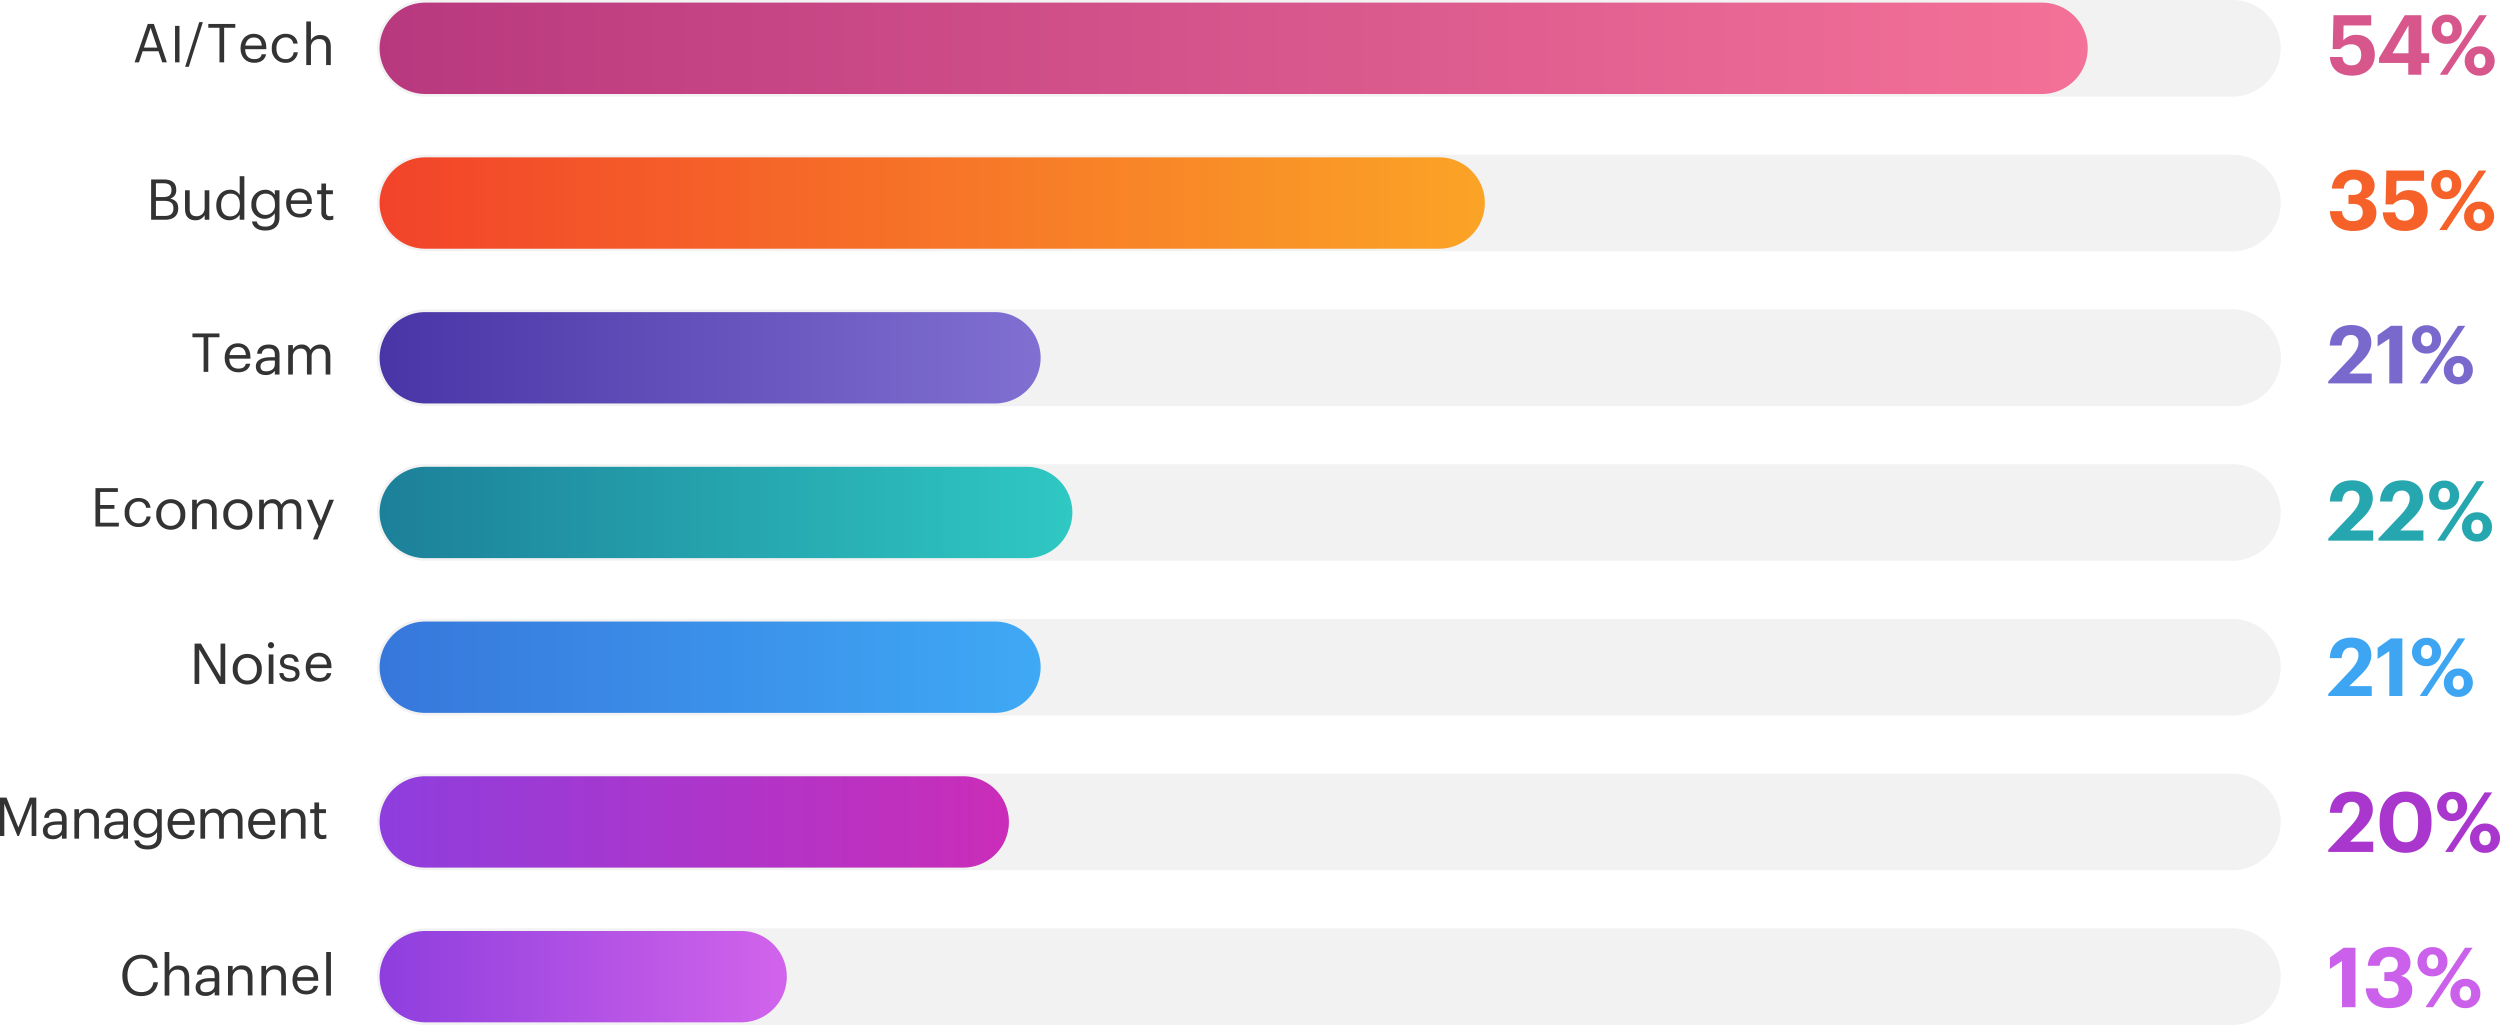
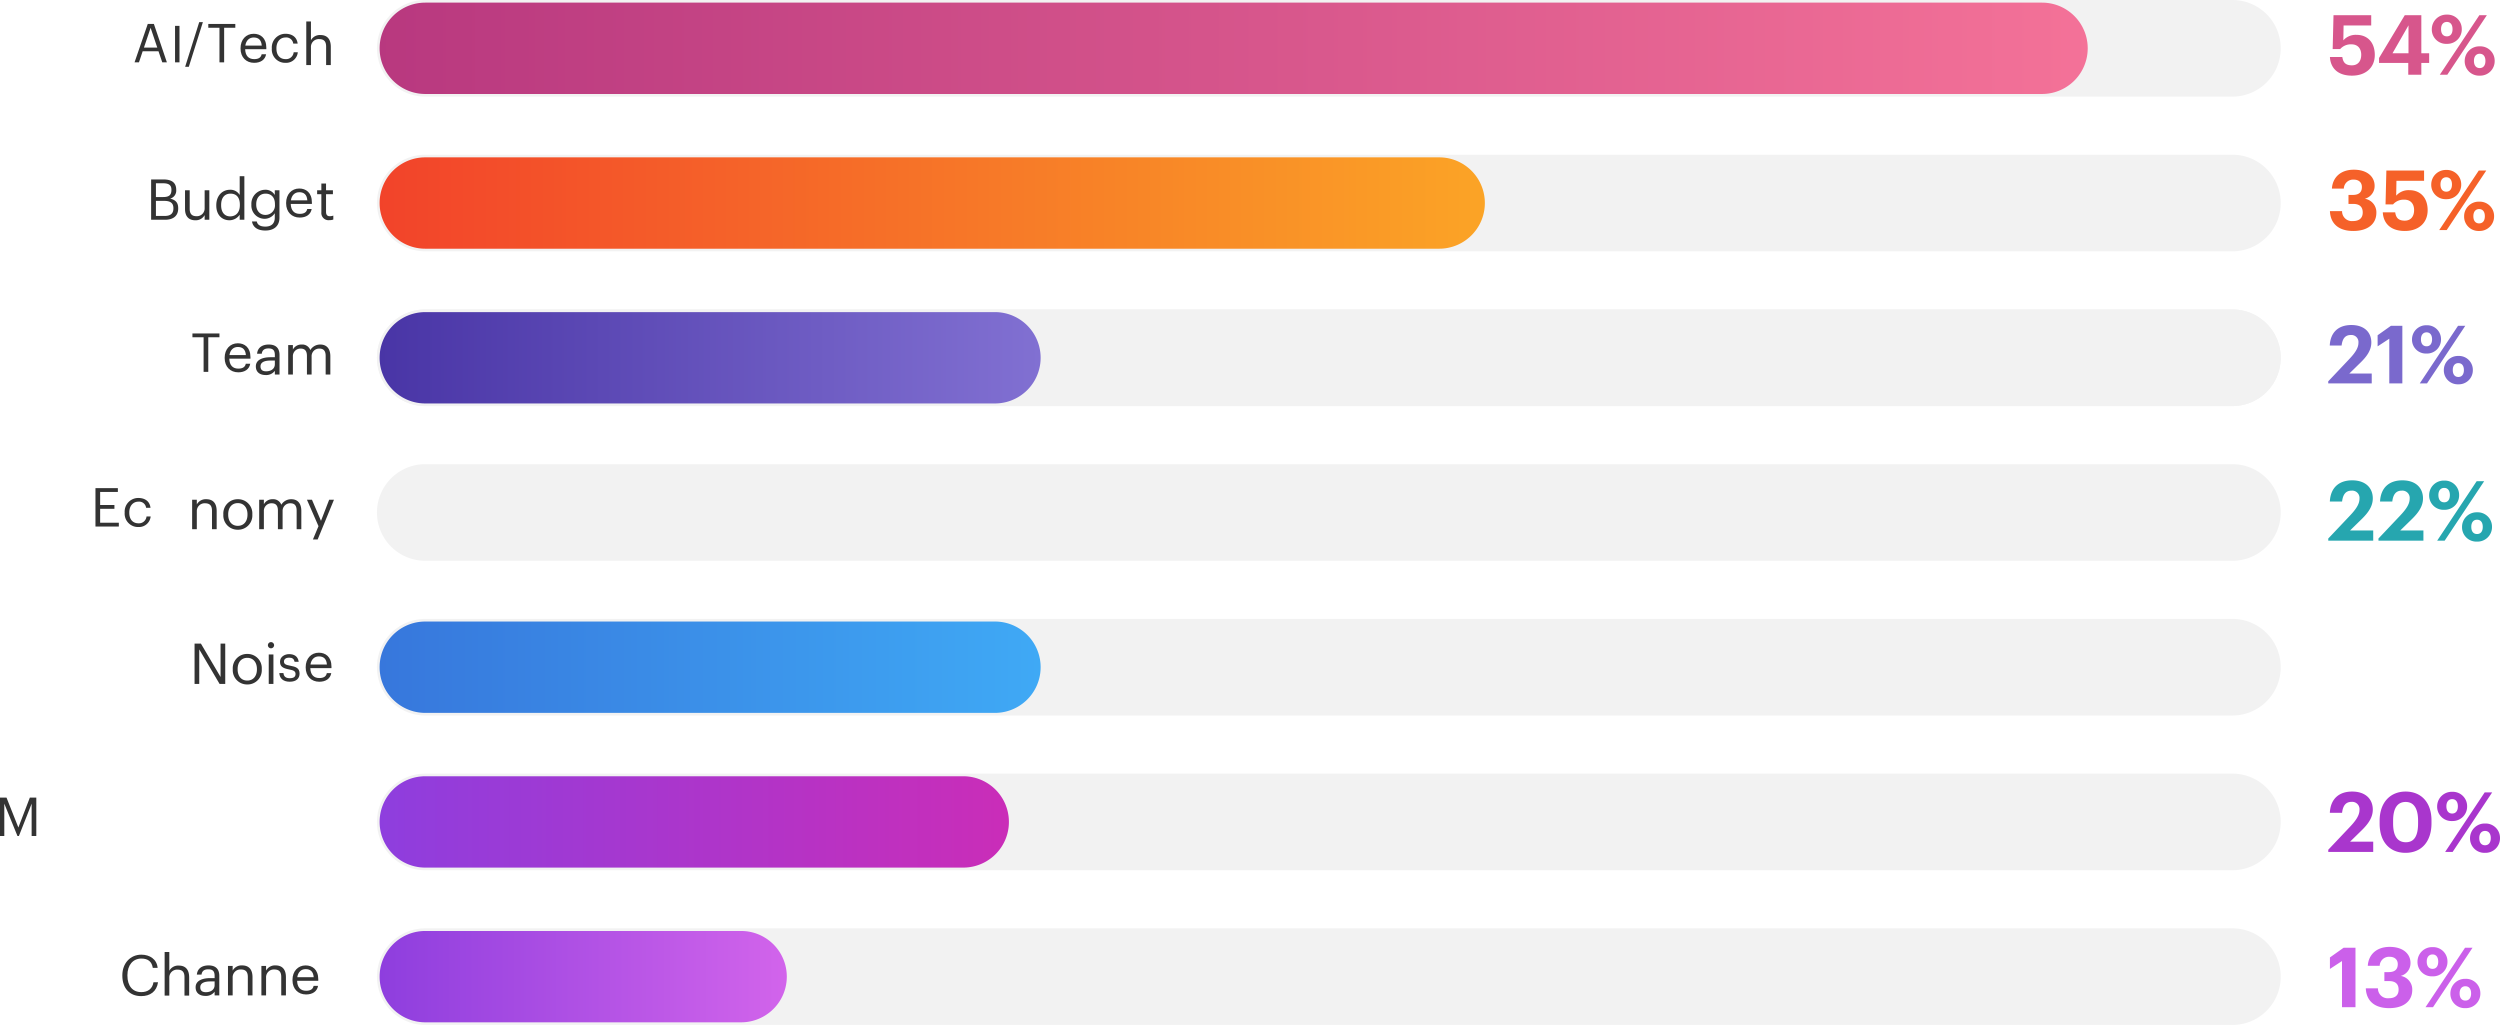
<svg xmlns="http://www.w3.org/2000/svg" width="930.961" height="381.679" viewBox="0 0 930.961 381.679">
  <defs>
    <linearGradient id="linear-gradient" y1="0.5" x2="1" y2="0.5" gradientUnits="objectBoundingBox">
      <stop offset="0" stop-color="#8e3ede" />
      <stop offset="1" stop-color="#d264eb" />
    </linearGradient>
    <linearGradient id="linear-gradient-2" y1="0.5" x2="1" y2="0.5" gradientUnits="objectBoundingBox">
      <stop offset="0" stop-color="#8e3ede" />
      <stop offset="1" stop-color="#ca2db8" />
    </linearGradient>
    <linearGradient id="linear-gradient-3" y1="0.5" x2="1" y2="0.5" gradientUnits="objectBoundingBox">
      <stop offset="0" stop-color="#4935a6" />
      <stop offset="1" stop-color="#8170d2" />
    </linearGradient>
    <linearGradient id="linear-gradient-4" y1="0.5" x2="1" y2="0.5" gradientUnits="objectBoundingBox">
      <stop offset="0" stop-color="#3777dc" />
      <stop offset="1" stop-color="#3fa9f5" />
    </linearGradient>
    <linearGradient id="linear-gradient-5" y1="0.5" x2="1" y2="0.5" gradientUnits="objectBoundingBox">
      <stop offset="0" stop-color="#1c8099" />
      <stop offset="1" stop-color="#2fc8c3" />
    </linearGradient>
    <linearGradient id="linear-gradient-6" y1="0.5" x2="1" y2="0.5" gradientUnits="objectBoundingBox">
      <stop offset="0" stop-color="#f2432a" />
      <stop offset="1" stop-color="#fba426" />
    </linearGradient>
    <linearGradient id="linear-gradient-7" y1="0.5" x2="1" y2="0.5" gradientUnits="objectBoundingBox">
      <stop offset="0" stop-color="#b8387f" />
      <stop offset="1" stop-color="#f47298" />
    </linearGradient>
  </defs>
  <g id="Group_804" data-name="Group 804" transform="translate(1184.013 -3676.497)">
    <path id="Path_573" data-name="Path 573" d="M9.207.341c5.115,0,8.494-3.007,8.494-7.719s-2.759-7.471-6.789-7.471A6.091,6.091,0,0,0,5.983-12.8l.093-5.549H16.368v-3.813H2.325L2.015-9.548H4.8a5.252,5.252,0,0,1,4.247-1.767c2.232,0,3.6,1.488,3.6,3.875,0,2.356-1.209,3.937-3.472,3.937-2.542,0-3.286-1.24-3.565-3.1H.992C1.209-2.635,3.751.341,9.207.341ZM30.163,0H35.03V-4.4h2.914V-8H35.03V-22.165H28.861L19.282-6.231V-4.4H30.163ZM24.3-8l5.952-10.385V-8Zm20.243-6.293c-1.333,0-2.17-.93-2.17-2.7,0-1.674.837-2.666,2.17-2.666s2.108,1.023,2.108,2.666C46.655-15.283,45.88-14.291,44.547-14.291Zm-.031,2.79a5.375,5.375,0,0,0,5.58-5.518,5.332,5.332,0,0,0-5.549-5.363,5.435,5.435,0,0,0-5.611,5.425A5.325,5.325,0,0,0,44.516-11.5ZM41.912,0H44.7L59.427-22.165h-2.79ZM56.761-2.48c-1.3,0-2.139-.93-2.139-2.666,0-1.7.837-2.666,2.139-2.666,1.364,0,2.139.992,2.139,2.666S58.125-2.48,56.761-2.48Zm0,2.821a5.4,5.4,0,0,0,5.58-5.549,5.34,5.34,0,0,0-5.58-5.363,5.434,5.434,0,0,0-5.58,5.456A5.343,5.343,0,0,0,56.761.341Z" transform="translate(-317.377 3704.327)" fill="#d7568c" />
    <path id="Path_574" data-name="Path 574" d="M9.7.341c5.394,0,8.587-2.635,8.587-6.789a5.089,5.089,0,0,0-4.309-5.208,4.888,4.888,0,0,0,3.658-4.805c0-3.472-2.852-6.014-7.719-6.014-5.053,0-7.936,2.976-8.184,7.037H6.169a3.463,3.463,0,0,1,3.658-3.348c2.046,0,3.069,1.178,3.069,2.759,0,1.891-1.054,2.945-3.379,2.945H7.905v3.348H9.641c2.387,0,3.565,1.085,3.565,3.193,0,1.984-1.178,3.193-3.689,3.193a3.637,3.637,0,0,1-4-3.689H.992C1.178-2.542,4.061.341,9.7.341Zm19.189,0c5.115,0,8.494-3.007,8.494-7.719s-2.759-7.471-6.789-7.471A6.091,6.091,0,0,0,25.668-12.8l.093-5.549H36.053v-3.813H22.01L21.7-9.548h2.79a5.252,5.252,0,0,1,4.247-1.767c2.232,0,3.6,1.488,3.6,3.875,0,2.356-1.209,3.937-3.472,3.937-2.542,0-3.286-1.24-3.565-3.1H20.677C20.894-2.635,23.436.341,28.892.341ZM44.33-14.291c-1.333,0-2.17-.93-2.17-2.7,0-1.674.837-2.666,2.17-2.666s2.108,1.023,2.108,2.666C46.438-15.283,45.663-14.291,44.33-14.291ZM44.3-11.5a5.375,5.375,0,0,0,5.58-5.518,5.332,5.332,0,0,0-5.549-5.363,5.435,5.435,0,0,0-5.611,5.425A5.325,5.325,0,0,0,44.3-11.5ZM41.695,0h2.79L59.21-22.165H56.42ZM56.544-2.48c-1.3,0-2.139-.93-2.139-2.666,0-1.7.837-2.666,2.139-2.666,1.364,0,2.139.992,2.139,2.666S57.908-2.48,56.544-2.48Zm0,2.821a5.4,5.4,0,0,0,5.58-5.549,5.34,5.34,0,0,0-5.58-5.363,5.434,5.434,0,0,0-5.58,5.456A5.343,5.343,0,0,0,56.544.341Z" transform="translate(-317.377 3762.165)" fill="#f56129" />
    <path id="Path_576" data-name="Path 576" d="M.372,0h16.74V-3.813H8.494l4.185-4.092c2.573-2.48,4.278-4.9,4.278-7.843,0-4-2.79-6.727-7.688-6.727-4.96,0-8.06,2.79-8.308,7.9H5.518c.341-2.914,1.581-4.061,3.534-4.061A2.723,2.723,0,0,1,12-15.624c0,2.015-1.364,3.968-3.5,6.231L.372-.806ZM19.065,0h16.74V-3.813H27.187l4.185-4.092c2.573-2.48,4.278-4.9,4.278-7.843,0-4-2.79-6.727-7.688-6.727-4.96,0-8.06,2.79-8.308,7.9h4.557c.341-2.914,1.581-4.061,3.534-4.061a2.723,2.723,0,0,1,2.945,3.007c0,2.015-1.364,3.968-3.5,6.231L19.065-.806Zm24.49-14.291c-1.333,0-2.17-.93-2.17-2.7,0-1.674.837-2.666,2.17-2.666s2.108,1.023,2.108,2.666C45.663-15.283,44.888-14.291,43.555-14.291Zm-.031,2.79a5.375,5.375,0,0,0,5.58-5.518,5.332,5.332,0,0,0-5.549-5.363,5.435,5.435,0,0,0-5.611,5.425A5.325,5.325,0,0,0,43.524-11.5ZM40.92,0h2.79L58.435-22.165h-2.79ZM55.769-2.48c-1.3,0-2.139-.93-2.139-2.666,0-1.7.837-2.666,2.139-2.666,1.364,0,2.139.992,2.139,2.666S57.133-2.48,55.769-2.48Zm0,2.821a5.4,5.4,0,0,0,5.58-5.549,5.34,5.34,0,0,0-5.58-5.363,5.434,5.434,0,0,0-5.58,5.456A5.343,5.343,0,0,0,55.769.341Z" transform="translate(-317.377 3877.842)" fill="#26a6af" />
-     <path id="Path_577" data-name="Path 577" d="M.36,0h16.2V-3.69H8.22l4.05-3.96c2.49-2.4,4.14-4.74,4.14-7.59,0-3.87-2.7-6.51-7.44-6.51-4.8,0-7.8,2.7-8.04,7.65H5.34c.33-2.82,1.53-3.93,3.42-3.93a2.635,2.635,0,0,1,2.85,2.91c0,1.95-1.32,3.84-3.39,6.03L.36-.78ZM23.1,0h4.86V-21.45H23.7l-4.95,3.51v4.14l4.35-2.85ZM36.99-13.83c-1.29,0-2.1-.9-2.1-2.61,0-1.62.81-2.58,2.1-2.58s2.04.99,2.04,2.58C39.03-14.79,38.28-13.83,36.99-13.83Zm-.03,2.7a5.2,5.2,0,0,0,5.4-5.34,5.16,5.16,0,0,0-5.37-5.19,5.26,5.26,0,0,0-5.43,5.25A5.154,5.154,0,0,0,36.96-11.13ZM34.44,0h2.7L51.39-21.45h-2.7ZM48.81-2.4c-1.26,0-2.07-.9-2.07-2.58,0-1.65.81-2.58,2.07-2.58,1.32,0,2.07.96,2.07,2.58S50.13-2.4,48.81-2.4Zm0,2.73a5.226,5.226,0,0,0,5.4-5.37,5.168,5.168,0,0,0-5.4-5.19,5.259,5.259,0,0,0-5.4,5.28A5.171,5.171,0,0,0,48.81.33Z" transform="translate(-317.377 3935.681)" fill="#3ea5f3" />
    <path id="Path_775" data-name="Path 775" d="M.36,0h16.2V-3.69H8.22l4.05-3.96c2.49-2.4,4.14-4.74,4.14-7.59,0-3.87-2.7-6.51-7.44-6.51-4.8,0-7.8,2.7-8.04,7.65H5.34c.33-2.82,1.53-3.93,3.42-3.93a2.635,2.635,0,0,1,2.85,2.91c0,1.95-1.32,3.84-3.39,6.03L.36-.78ZM23.1,0h4.86V-21.45H23.7l-4.95,3.51v4.14l4.35-2.85ZM36.99-13.83c-1.29,0-2.1-.9-2.1-2.61,0-1.62.81-2.58,2.1-2.58s2.04.99,2.04,2.58C39.03-14.79,38.28-13.83,36.99-13.83Zm-.03,2.7a5.2,5.2,0,0,0,5.4-5.34,5.16,5.16,0,0,0-5.37-5.19,5.26,5.26,0,0,0-5.43,5.25A5.154,5.154,0,0,0,36.96-11.13ZM34.44,0h2.7L51.39-21.45h-2.7ZM48.81-2.4c-1.26,0-2.07-.9-2.07-2.58,0-1.65.81-2.58,2.07-2.58,1.32,0,2.07.96,2.07,2.58S50.13-2.4,48.81-2.4Zm0,2.73a5.226,5.226,0,0,0,5.4-5.37,5.168,5.168,0,0,0-5.4-5.19,5.259,5.259,0,0,0-5.4,5.28A5.171,5.171,0,0,0,48.81.33Z" transform="translate(-317.377 3819.279)" fill="#7a69cd" />
    <path id="Path_579" data-name="Path 579" d="M.372,0h16.74V-3.813H8.494l4.185-4.092c2.573-2.48,4.278-4.9,4.278-7.843,0-4-2.79-6.727-7.688-6.727-4.96,0-8.06,2.79-8.308,7.9H5.518c.341-2.914,1.581-4.061,3.534-4.061A2.723,2.723,0,0,1,12-15.624c0,2.015-1.364,3.968-3.5,6.231L.372-.806ZM29.264-3.6c-3.1,0-4.743-2.325-4.743-6.975v-1.054c0-4.588,1.581-6.975,4.681-6.975,3.069,0,4.619,2.511,4.619,6.975v.992C33.821-5.983,32.4-3.6,29.264-3.6ZM29.14.341c5.983,0,9.672-4.216,9.672-11.005v-1.023c0-6.882-3.937-10.788-9.641-10.788S19.5-18.414,19.5-11.594v1.054C19.5-3.751,23.25.341,29.14.341ZM46.531-14.291c-1.333,0-2.17-.93-2.17-2.7,0-1.674.837-2.666,2.17-2.666s2.108,1.023,2.108,2.666C48.639-15.283,47.864-14.291,46.531-14.291ZM46.5-11.5a5.375,5.375,0,0,0,5.58-5.518,5.332,5.332,0,0,0-5.549-5.363,5.435,5.435,0,0,0-5.611,5.425A5.325,5.325,0,0,0,46.5-11.5ZM43.9,0h2.79L61.411-22.165h-2.79ZM58.745-2.48c-1.3,0-2.139-.93-2.139-2.666,0-1.7.837-2.666,2.139-2.666,1.364,0,2.139.992,2.139,2.666S60.109-2.48,58.745-2.48Zm0,2.821a5.4,5.4,0,0,0,5.58-5.549,5.34,5.34,0,0,0-5.58-5.363,5.434,5.434,0,0,0-5.58,5.456A5.343,5.343,0,0,0,58.745.341Z" transform="translate(-317.377 3993.736)" fill="#a936cd" />
    <path id="Path_580" data-name="Path 580" d="M5.487,0h5.022V-22.165h-4.4L.992-18.538v4.278L5.487-17.2ZM23.064.341c5.394,0,8.587-2.635,8.587-6.789a5.089,5.089,0,0,0-4.309-5.208A4.888,4.888,0,0,0,31-16.461c0-3.472-2.852-6.014-7.719-6.014-5.053,0-7.936,2.976-8.184,7.037H19.53a3.463,3.463,0,0,1,3.658-3.348c2.046,0,3.069,1.178,3.069,2.759,0,1.891-1.054,2.945-3.379,2.945H21.266v3.348H23c2.387,0,3.565,1.085,3.565,3.193,0,1.984-1.178,3.193-3.689,3.193a3.637,3.637,0,0,1-4-3.689H14.353C14.539-2.542,17.422.341,23.064.341ZM39.215-14.291c-1.333,0-2.17-.93-2.17-2.7,0-1.674.837-2.666,2.17-2.666s2.108,1.023,2.108,2.666C41.323-15.283,40.548-14.291,39.215-14.291Zm-.031,2.79a5.375,5.375,0,0,0,5.58-5.518,5.332,5.332,0,0,0-5.549-5.363A5.435,5.435,0,0,0,33.6-16.957,5.325,5.325,0,0,0,39.184-11.5ZM36.58,0h2.79L54.1-22.165h-2.79ZM51.429-2.48c-1.3,0-2.139-.93-2.139-2.666,0-1.7.837-2.666,2.139-2.666,1.364,0,2.139.992,2.139,2.666S52.793-2.48,51.429-2.48Zm0,2.821a5.4,5.4,0,0,0,5.58-5.549,5.34,5.34,0,0,0-5.58-5.363,5.434,5.434,0,0,0-5.58,5.456A5.343,5.343,0,0,0,51.429.341Z" transform="translate(-317.377 4051.574)" fill="#cb60ea" />
    <path id="Path_527" data-name="Path 527" d="M.72,0H2.36L3.74-4.12h5.9L11.04,0h1.72L7.92-14.3H5.64ZM6.7-12.86,9.18-5.5H4.22Z" transform="translate(-1134.628 3699.715)" fill="#333" />
    <path id="Path_528" data-name="Path 528" d="M1.805,0H3.458V-13.585H1.805Z" transform="translate(-1120.633 3699.715)" fill="#333" />
    <path id="Path_529" data-name="Path 529" d="M.108,2.664H1.476L6.714-13.968H5.346Z" transform="translate(-1115.178 3698.715)" fill="#333" />
    <path id="Path_530" data-name="Path 530" d="M4.74,0H6.48V-12.88h4.16V-14.3H.58v1.42H4.74Z" transform="translate(-1107.026 3699.715)" fill="#333" />
    <path id="Path_544" data-name="Path 544" d="M5.96.18c2.36,0,4.1-1.1,4.46-3.2H8.76C8.54-1.8,7.6-1.2,5.98-1.2,3.84-1.2,2.7-2.52,2.62-4.9H10.5v-.54c0-3.74-2.28-5.2-4.7-5.2C2.92-10.64.9-8.44.9-5.28v.16C.9-1.9,3,.18,5.96.18ZM2.68-6.24C2.96-8.1,4.1-9.26,5.8-9.26c1.72,0,2.84.86,3,3.02Z" transform="translate(-1095.339 3699.715)" fill="#333" />
    <path id="Path_549" data-name="Path 549" d="M6.02.18a4.366,4.366,0,0,0,4.56-3.94H9.04a2.826,2.826,0,0,1-3,2.56c-2.02,0-3.42-1.36-3.42-3.92v-.16c0-2.46,1.46-3.98,3.36-3.98a2.611,2.611,0,0,1,2.9,2.28h1.64c-.32-2.66-2.36-3.66-4.54-3.66A5.083,5.083,0,0,0,.9-5.28v.16A4.973,4.973,0,0,0,6.02.18Z" transform="translate(-1083.694 3699.715)" fill="#333" />
    <path id="Path_550" data-name="Path 550" d="M1.764,0H3.507V-6.657a2.89,2.89,0,0,1,3.066-3c1.764,0,2.583.861,2.583,2.793V0H10.9V-6.741c0-3.192-1.6-4.431-3.864-4.431A3.773,3.773,0,0,0,3.507-9.24v-6.993H1.764Z" transform="translate(-1071.726 3700.715)" fill="#333" />
    <path id="Path_531" data-name="Path 531" d="M1.89,0H7.035c3,0,4.935-1.365,4.935-4.2v-.084c0-1.953-.819-3.066-3-3.591a3.071,3.071,0,0,0,2.268-3.171v-.084c0-2.961-2.037-3.885-4.83-3.885H1.89ZM3.675-1.428V-7.035H6.741c2.415,0,3.444.882,3.444,2.73v.084c0,1.827-1.008,2.793-3.192,2.793Zm0-7.035v-5.124H6.363c2.1,0,3.087.693,3.087,2.394v.084c0,1.848-.84,2.646-3.045,2.646Z" transform="translate(-1129.625 3758.334)" fill="#333" />
    <path id="Path_532" data-name="Path 532" d="M5.481.189A3.75,3.75,0,0,0,8.967-1.743V0H10.71V-10.983H8.967v6.657a2.89,2.89,0,0,1-3.024,3C4.221-1.323,3.4-2.184,3.4-4.116v-6.867H1.659v6.951C1.659-1.008,3.3.189,5.481.189Z" transform="translate(-1116.773 3758.334)" fill="#333" />
    <path id="Path_533" data-name="Path 533" d="M5.9.189A4.629,4.629,0,0,0,9.66-1.89V0H11.4V-16.233H9.66v7.014a3.935,3.935,0,0,0-3.591-1.953C3.045-11.172.945-8.8.945-5.439v.168C.945-1.848,3.024.189,5.9.189ZM6.09-1.26c-1.848,0-3.339-1.323-3.339-4.1v-.168c0-2.667,1.3-4.2,3.486-4.2,2.142,0,3.486,1.323,3.486,4.137v.168C9.723-2.6,8.127-1.26,6.09-1.26Z" transform="translate(-1104.417 3758.334)" fill="#333" />
    <path id="Path_551" data-name="Path 551" d="M6.153,4.011c3.066,0,5.229-1.554,5.25-4.746V-10.983H9.66v1.764a3.935,3.935,0,0,0-3.591-1.953A5.2,5.2,0,0,0,.945-5.712v.147a4.946,4.946,0,0,0,5,5.208A4.551,4.551,0,0,0,9.66-2.436v1.6c0,2.352-1.365,3.381-3.528,3.381C4.263,2.541,3.213,1.89,2.961.63H1.176C1.47,2.478,2.9,4.011,6.153,4.011ZM6.132-1.806c-1.848,0-3.381-1.428-3.381-3.822V-5.8c0-2.31,1.3-3.927,3.486-3.927,2.142,0,3.486,1.428,3.486,3.885v.147A3.535,3.535,0,0,1,6.132-1.806Z" transform="translate(-1091.349 3758.334)" fill="#333" />
    <path id="Path_552" data-name="Path 552" d="M5.96.18c2.36,0,4.1-1.1,4.46-3.2H8.76C8.54-1.8,7.6-1.2,5.98-1.2,3.84-1.2,2.7-2.52,2.62-4.9H10.5v-.54c0-3.74-2.28-5.2-4.7-5.2C2.92-10.64.9-8.44.9-5.28v.16C.9-1.9,3,.18,5.96.18ZM2.68-6.24C2.96-8.1,4.1-9.26,5.8-9.26c1.72,0,2.84.86,3,3.02Z" transform="translate(-1078.367 3757.334)" fill="#333" />
    <path id="Path_570" data-name="Path 570" d="M5.1.147A4.154,4.154,0,0,0,6.594-.084v-1.47a3.588,3.588,0,0,1-1.344.231c-.882,0-1.365-.525-1.365-1.6V-9.513H6.447v-1.47H3.885v-2.5H2.142v2.5H.567v1.47H2.142v6.762A2.669,2.669,0,0,0,5.1.147Z" transform="translate(-1066.486 3758.334)" fill="#333" />
    <path id="Path_538" data-name="Path 538" d="M1.8,0h8.7V-1.42H3.54V-6.6H8.86V-8.02H3.54v-4.86h6.6V-14.3H1.8Z" transform="translate(-1150.262 3872.571)" fill="#333" />
    <path id="Path_539" data-name="Path 539" d="M6.02.18a4.366,4.366,0,0,0,4.56-3.94H9.04a2.826,2.826,0,0,1-3,2.56c-2.02,0-3.42-1.36-3.42-3.92v-.16c0-2.46,1.46-3.98,3.36-3.98a2.611,2.611,0,0,1,2.9,2.28h1.64c-.32-2.66-2.36-3.66-4.54-3.66A5.083,5.083,0,0,0,.9-5.28v.16A4.973,4.973,0,0,0,6.02.18Z" transform="translate(-1138.488 3872.571)" fill="#333" />
-     <path id="Path_540" data-name="Path 540" d="M6.342-1.26C4.116-1.26,2.751-2.9,2.751-5.4v-.168c0-2.52,1.386-4.158,3.591-4.158,2.184,0,3.591,1.638,3.591,4.179V-5.4C9.933-2.919,8.547-1.26,6.342-1.26ZM6.321.189a5.3,5.3,0,0,0,5.418-5.607v-.168a5.291,5.291,0,0,0-5.4-5.586,5.308,5.308,0,0,0-5.4,5.607V-5.4A5.309,5.309,0,0,0,6.321.189Z" transform="translate(-1126.757 3873.571)" fill="#333" />
    <path id="Path_541" data-name="Path 541" d="M1.764,0H3.507V-6.657a2.89,2.89,0,0,1,3.066-3c1.764,0,2.583.861,2.583,2.793V0H10.9V-6.741c0-3.192-1.6-4.431-3.864-4.431A3.773,3.773,0,0,0,3.507-9.24v-1.743H1.764Z" transform="translate(-1114.228 3873.571)" fill="#333" />
    <path id="Path_542" data-name="Path 542" d="M6.342-1.26C4.116-1.26,2.751-2.9,2.751-5.4v-.168c0-2.52,1.386-4.158,3.591-4.158,2.184,0,3.591,1.638,3.591,4.179V-5.4C9.933-2.919,8.547-1.26,6.342-1.26ZM6.321.189a5.3,5.3,0,0,0,5.418-5.607v-.168a5.291,5.291,0,0,0-5.4-5.586,5.308,5.308,0,0,0-5.4,5.607V-5.4A5.309,5.309,0,0,0,6.321.189Z" transform="translate(-1101.786 3873.571)" fill="#333" />
    <path id="Path_555" data-name="Path 555" d="M1.764,0H3.507V-6.72a2.806,2.806,0,0,1,2.9-2.94c1.512,0,2.331.8,2.331,2.73V0h1.743V-6.72a2.806,2.806,0,0,1,2.9-2.94c1.512,0,2.331.8,2.331,2.73V0h1.743V-6.8c0-3.192-1.722-4.368-3.7-4.368A4.25,4.25,0,0,0,10-9.114a3.186,3.186,0,0,0-3.213-2.058A3.576,3.576,0,0,0,3.507-9.3v-1.68H1.764Z" transform="translate(-1089.258 3873.571)" fill="#333" />
    <path id="Path_556" data-name="Path 556" d="M2.751,3.822H4.515l6.069-14.805H8.8L5.754-3.108l-3.36-7.875H.525l4.3,9.849Z" transform="translate(-1070.238 3873.571)" fill="#333" />
    <path id="Path_543" data-name="Path 543" d="M1.89,0H3.633V-12.873L11.214,0h2.1V-15.015H11.571V-2.6L4.263-15.015H1.89Z" transform="translate(-1113.452 3931.19)" fill="#333" />
    <path id="Path_546" data-name="Path 546" d="M6.342-1.26C4.116-1.26,2.751-2.9,2.751-5.4v-.168c0-2.52,1.386-4.158,3.591-4.158,2.184,0,3.591,1.638,3.591,4.179V-5.4C9.933-2.919,8.547-1.26,6.342-1.26ZM6.321.189a5.3,5.3,0,0,0,5.418-5.607v-.168a5.291,5.291,0,0,0-5.4-5.586,5.308,5.308,0,0,0-5.4,5.607V-5.4A5.309,5.309,0,0,0,6.321.189Z" transform="translate(-1098.271 3931.19)" fill="#333" />
    <path id="Path_557" data-name="Path 557" d="M1.806,0H3.549V-10.983H1.806Zm.84-13.272A1.165,1.165,0,0,0,3.8-14.427a1.165,1.165,0,0,0-1.155-1.155,1.165,1.165,0,0,0-1.155,1.155A1.165,1.165,0,0,0,2.646-13.272Z" transform="translate(-1085.743 3931.19)" fill="#333" />
    <path id="Path_558" data-name="Path 558" d="M4.674.171c2.413,0,3.648-1.216,3.648-3.021,0-2.109-1.444-2.565-3.5-2.945C3-6.118,2.508-6.479,2.508-7.372c0-.855.741-1.425,1.881-1.425,1.254,0,1.862.475,2.09,1.558H8c-.266-2.147-1.805-2.869-3.591-2.869-1.558,0-3.363.95-3.363,2.793,0,1.729.874,2.451,3.458,2.926,1.539.285,2.318.627,2.318,1.672,0,1.064-.665,1.577-2.166,1.577-1.6,0-2.223-.741-2.337-1.919H.779C.874-1.026,2.3.171,4.674.171Z" transform="translate(-1080.782 3930.19)" fill="#333" />
    <path id="Path_559" data-name="Path 559" d="M5.96.18c2.36,0,4.1-1.1,4.46-3.2H8.76C8.54-1.8,7.6-1.2,5.98-1.2,3.84-1.2,2.7-2.52,2.62-4.9H10.5v-.54c0-3.74-2.28-5.2-4.7-5.2C2.92-10.64.9-8.44.9-5.28v.16C.9-1.9,3,.18,5.96.18ZM2.68-6.24C2.96-8.1,4.1-9.26,5.8-9.26c1.72,0,2.84.86,3,3.02Z" transform="translate(-1071.079 3930.19)" fill="#333" />
    <path id="Path_547" data-name="Path 547" d="M4.74,0H6.48V-12.88h4.16V-14.3H.58v1.42H4.74Z" transform="translate(-1112.935 3814.966)" fill="#333" />
    <path id="Path_548" data-name="Path 548" d="M5.96.18c2.36,0,4.1-1.1,4.46-3.2H8.76C8.54-1.8,7.6-1.2,5.98-1.2,3.84-1.2,2.7-2.52,2.62-4.9H10.5v-.54c0-3.74-2.28-5.2-4.7-5.2C2.92-10.64.9-8.44.9-5.28v.16C.9-1.9,3,.18,5.96.18ZM2.68-6.24C2.96-8.1,4.1-9.26,5.8-9.26c1.72,0,2.84.86,3,3.02Z" transform="translate(-1101.248 3814.966)" fill="#333" />
    <path id="Path_560" data-name="Path 560" d="M4.515.189A3.958,3.958,0,0,0,7.938-1.386V0H9.681V-7.245c0-3.066-1.911-3.927-4.011-3.927-2.121,0-4.116.924-4.347,3.423H3.066c.168-1.344,1.008-1.974,2.52-1.974,1.68,0,2.352.735,2.352,2.478v.8H6.363c-2.814,0-5.5.861-5.5,3.4C.861-.8,2.478.189,4.515.189ZM4.683-1.2C3.15-1.2,2.6-1.911,2.6-3.045c0-1.617,1.617-2.163,3.822-2.163H7.938v1.365C7.938-2.142,6.531-1.2,4.683-1.2Z" transform="translate(-1089.602 3815.966)" fill="#333" />
    <path id="Path_561" data-name="Path 561" d="M1.764,0H3.507V-6.72a2.806,2.806,0,0,1,2.9-2.94c1.512,0,2.331.8,2.331,2.73V0h1.743V-6.72a2.806,2.806,0,0,1,2.9-2.94c1.512,0,2.331.8,2.331,2.73V0h1.743V-6.8c0-3.192-1.722-4.368-3.7-4.368A4.25,4.25,0,0,0,10-9.114a3.186,3.186,0,0,0-3.213-2.058A3.576,3.576,0,0,0,3.507-9.3v-1.68H1.764Z" transform="translate(-1078.454 3815.966)" fill="#333" />
    <path id="Path_562" data-name="Path 562" d="M1.8,0H3.4V-12.04L8.3,0h.54l4.74-12.04V0h1.74V-14.3h-2.4L8.64-3.16,4.22-14.3H1.8Z" transform="translate(-1185.813 3987.805)" fill="#333" />
-     <path id="Path_563" data-name="Path 563" d="M4.515.189A3.958,3.958,0,0,0,7.938-1.386V0H9.681V-7.245c0-3.066-1.911-3.927-4.011-3.927-2.121,0-4.116.924-4.347,3.423H3.066c.168-1.344,1.008-1.974,2.52-1.974,1.68,0,2.352.735,2.352,2.478v.8H6.363c-2.814,0-5.5.861-5.5,3.4C.861-.8,2.478.189,4.515.189ZM4.683-1.2C3.15-1.2,2.6-1.911,2.6-3.045c0-1.617,1.617-2.163,3.822-2.163H7.938v1.365C7.938-2.142,6.531-1.2,4.683-1.2Zm7.9,1.2h1.743V-6.657a2.89,2.89,0,0,1,3.066-3c1.764,0,2.583.861,2.583,2.793V0h1.743V-6.741c0-3.192-1.6-4.431-3.864-4.431A3.773,3.773,0,0,0,14.322-9.24v-1.743H12.579Zm14.8.189a3.958,3.958,0,0,0,3.423-1.575V0H32.55V-7.245c0-3.066-1.911-3.927-4.011-3.927-2.121,0-4.116.924-4.347,3.423h1.743c.168-1.344,1.008-1.974,2.52-1.974,1.68,0,2.352.735,2.352,2.478v.8H29.232c-2.814,0-5.5.861-5.5,3.4C23.73-.8,25.347.189,27.384.189ZM27.552-1.2c-1.533,0-2.079-.714-2.079-1.848,0-1.617,1.617-2.163,3.822-2.163h1.512v1.365C30.807-2.142,29.4-1.2,27.552-1.2ZM39.858,4.011c3.066,0,5.229-1.554,5.25-4.746V-10.983H43.365v1.764a3.935,3.935,0,0,0-3.591-1.953,5.2,5.2,0,0,0-5.124,5.46v.147a4.946,4.946,0,0,0,5,5.208,4.551,4.551,0,0,0,3.717-2.079v1.6c0,2.352-1.365,3.381-3.528,3.381-1.869,0-2.919-.651-3.171-1.911H34.881C35.175,2.478,36.6,4.011,39.858,4.011Zm-.021-5.817c-1.848,0-3.381-1.428-3.381-3.822V-5.8c0-2.31,1.3-3.927,3.486-3.927,2.142,0,3.486,1.428,3.486,3.885v.147A3.535,3.535,0,0,1,39.837-1.806ZM52.6.189c2.478,0,4.305-1.155,4.683-3.36H55.545C55.314-1.89,54.327-1.26,52.626-1.26c-2.247,0-3.444-1.386-3.528-3.885h8.274v-.567c0-3.927-2.394-5.46-4.935-5.46-3.024,0-5.145,2.31-5.145,5.628v.168C47.292-2,49.5.189,52.6.189ZM49.161-6.552c.294-1.953,1.491-3.171,3.276-3.171,1.806,0,2.982.9,3.15,3.171ZM59.514,0h1.743V-6.72a2.806,2.806,0,0,1,2.9-2.94c1.512,0,2.331.8,2.331,2.73V0h1.743V-6.72a2.806,2.806,0,0,1,2.9-2.94c1.512,0,2.331.8,2.331,2.73V0H75.2V-6.8c0-3.192-1.722-4.368-3.7-4.368a4.25,4.25,0,0,0-3.759,2.058,3.186,3.186,0,0,0-3.213-2.058A3.576,3.576,0,0,0,61.257-9.3v-1.68H59.514Zm23.1.189c2.478,0,4.305-1.155,4.683-3.36H85.554C85.323-1.89,84.336-1.26,82.635-1.26c-2.247,0-3.444-1.386-3.528-3.885h8.274v-.567c0-3.927-2.394-5.46-4.935-5.46-3.024,0-5.145,2.31-5.145,5.628v.168C77.3-2,79.506.189,82.614.189ZM79.17-6.552c.294-1.953,1.491-3.171,3.276-3.171,1.806,0,2.982.9,3.15,3.171ZM89.523,0h1.743V-6.657a2.89,2.89,0,0,1,3.066-3c1.764,0,2.583.861,2.583,2.793V0h1.743V-6.741c0-3.192-1.6-4.431-3.864-4.431A3.773,3.773,0,0,0,91.266-9.24v-1.743H89.523Zm15.393.147a4.154,4.154,0,0,0,1.491-.231v-1.47a3.588,3.588,0,0,1-1.344.231c-.882,0-1.365-.525-1.365-1.6V-9.513h2.562v-1.47H103.7v-2.5h-1.743v2.5H100.38v1.47h1.575v6.762A2.669,2.669,0,0,0,104.916.147Z" transform="translate(-1168.893 3988.805)" fill="#333" />
    <path id="Path_564" data-name="Path 564" d="M8.169.189c3.36,0,5.754-1.7,6.279-5.166h-1.7C12.369-2.541,10.668-1.3,8.211-1.3c-3.234,0-5.166-2.31-5.166-6.132V-7.6c0-3.78,2.079-6.195,5.187-6.195,2.562,0,3.885,1.176,4.263,3.465H14.3c-.315-3.255-2.961-4.914-6.09-4.914-4.074,0-7.056,3.213-7.056,7.665v.168C1.155-2.793,3.822.189,8.169.189Z" transform="translate(-1139.609 4047.246)" fill="#333" />
    <path id="Path_565" data-name="Path 565" d="M1.764,0H3.507V-6.657a2.89,2.89,0,0,1,3.066-3c1.764,0,2.583.861,2.583,2.793V0H10.9V-6.741c0-3.192-1.6-4.431-3.864-4.431A3.773,3.773,0,0,0,3.507-9.24v-6.993H1.764Z" transform="translate(-1124.471 4047.233)" fill="#333" />
    <path id="Path_566" data-name="Path 566" d="M4.515.189A3.958,3.958,0,0,0,7.938-1.386V0H9.681V-7.245c0-3.066-1.911-3.927-4.011-3.927-2.121,0-4.116.924-4.347,3.423H3.066c.168-1.344,1.008-1.974,2.52-1.974,1.68,0,2.352.735,2.352,2.478v.8H6.363c-2.814,0-5.5.861-5.5,3.4C.861-.8,2.478.189,4.515.189ZM4.683-1.2C3.15-1.2,2.6-1.911,2.6-3.045c0-1.617,1.617-2.163,3.822-2.163H7.938v1.365C7.938-2.142,6.531-1.2,4.683-1.2Z" transform="translate(-1112.03 4047.172)" fill="#333" />
    <path id="Path_567" data-name="Path 567" d="M1.764,0H3.507V-6.657a2.89,2.89,0,0,1,3.066-3c1.764,0,2.583.861,2.583,2.793V0H10.9V-6.741c0-3.192-1.6-4.431-3.864-4.431A3.773,3.773,0,0,0,3.507-9.24v-1.743H1.764Z" transform="translate(-1100.881 4047.172)" fill="#333" />
    <path id="Path_568" data-name="Path 568" d="M1.764,0H3.507V-6.657a2.89,2.89,0,0,1,3.066-3c1.764,0,2.583.861,2.583,2.793V0H10.9V-6.741c0-3.192-1.6-4.431-3.864-4.431A3.773,3.773,0,0,0,3.507-9.24v-1.743H1.764Z" transform="translate(-1088.438 4047.172)" fill="#333" />
    <path id="Path_569" data-name="Path 569" d="M5.96.18c2.36,0,4.1-1.1,4.46-3.2H8.76C8.54-1.8,7.6-1.2,5.98-1.2,3.84-1.2,2.7-2.52,2.62-4.9H10.5v-.54c0-3.74-2.28-5.2-4.7-5.2C2.92-10.64.9-8.44.9-5.28v.16C.9-1.9,3,.18,5.96.18ZM2.68-6.24C2.96-8.1,4.1-9.26,5.8-9.26c1.72,0,2.84.86,3,3.02Z" transform="translate(-1075.995 4046.64)" fill="#333" />
-     <path id="Path_572" data-name="Path 572" d="M1.806,0H3.57V-16.233H1.806Z" transform="translate(-1064.351 4047.233)" fill="#333" />
    <path id="Path_392" data-name="Path 392" d="M124.275,324.339H797.23a17.988,17.988,0,0,1,0,35.977H124.275a17.988,17.988,0,0,1,0-35.977" transform="translate(-1149.926 3697.86)" fill="#f2f2f2" />
    <path id="Path_393" data-name="Path 393" d="M124.275,294.947H797.23a17.988,17.988,0,0,1,0,35.977H124.275a17.988,17.988,0,0,1,0-35.977" transform="translate(-1149.926 3669.633)" fill="#f2f2f2" />
    <path id="Path_394" data-name="Path 394" d="M124.275,265.556H797.23a17.988,17.988,0,0,1,0,35.977H124.275a17.988,17.988,0,0,1,0-35.977" transform="translate(-1149.926 3526.186)" fill="#f2f2f2" />
    <path id="Path_395" data-name="Path 395" d="M124.275,236.164H797.23a17.988,17.988,0,1,1,0,35.977H124.275a17.988,17.988,0,0,1,0-35.977" transform="translate(-1149.926 3670.802)" fill="#f2f2f2" />
    <path id="Path_396" data-name="Path 396" d="M124.275,206.773H797.23a17.988,17.988,0,1,1,0,35.977H124.275a17.988,17.988,0,0,1,0-35.977" transform="translate(-1149.926 3642.577)" fill="#f2f2f2" />
    <path id="Path_397" data-name="Path 397" d="M124.275,177.382H797.23a17.988,17.988,0,1,1,0,35.977H124.275a17.988,17.988,0,1,1,0-35.977" transform="translate(-1149.926 3614.351)" fill="#f2f2f2" />
    <path id="Path_398" data-name="Path 398" d="M124.275,147.99H797.23a17.988,17.988,0,1,1,0,35.977H124.275a17.988,17.988,0,1,1,0-35.977" transform="translate(-1149.926 3586.124)" fill="#f2f2f2" />
    <path id="Path_399" data-name="Path 399" d="M124.275,118.6H797.23a17.988,17.988,0,1,1,0,35.977H124.275a17.988,17.988,0,0,1,0-35.977" transform="translate(-1149.926 3557.898)" fill="#f2f2f2" />
    <path id="Path_351" data-name="Path 351" d="M123.8,324.839a17.007,17.007,0,1,0,0,34.014H241.421a17.007,17.007,0,1,0,0-34.014Z" transform="translate(-1149.446 3698.34)" fill="url(#linear-gradient)" />
    <path id="Path_353" data-name="Path 353" d="M123.8,295.448a17.008,17.008,0,1,0,0,34.016H324.128a17.008,17.008,0,1,0,0-34.016Z" transform="translate(-1149.446 3670.114)" fill="url(#linear-gradient-2)" />
    <path id="Path_355" data-name="Path 355" d="M123.8,266.056a17.008,17.008,0,1,0,0,34.016H335.943a17.008,17.008,0,1,0,0-34.016Z" transform="translate(-1149.446 3526.666)" fill="url(#linear-gradient-3)" />
    <path id="Path_357" data-name="Path 357" d="M123.8,236.664a17.008,17.008,0,1,0,0,34.016H335.943a17.008,17.008,0,1,0,0-34.016Z" transform="translate(-1149.446 3671.283)" fill="url(#linear-gradient-4)" />
-     <path id="Path_359" data-name="Path 359" d="M123.8,207.274a17.007,17.007,0,1,0,0,34.014H347.76a17.007,17.007,0,1,0,0-34.014Z" transform="translate(-1149.446 3643.058)" fill="url(#linear-gradient-5)" />
    <path id="Path_363" data-name="Path 363" d="M123.8,148.49a17.009,17.009,0,1,0,0,34.018H501.362a17.009,17.009,0,1,0,0-34.018Z" transform="translate(-1149.446 3586.604)" fill="url(#linear-gradient-6)" />
    <path id="Path_365" data-name="Path 365" d="M123.8,119.1a17.008,17.008,0,1,0,0,34.016h602.06a17.008,17.008,0,1,0,0-34.016Z" transform="translate(-1149.446 3558.378)" fill="url(#linear-gradient-7)" />
  </g>
</svg>